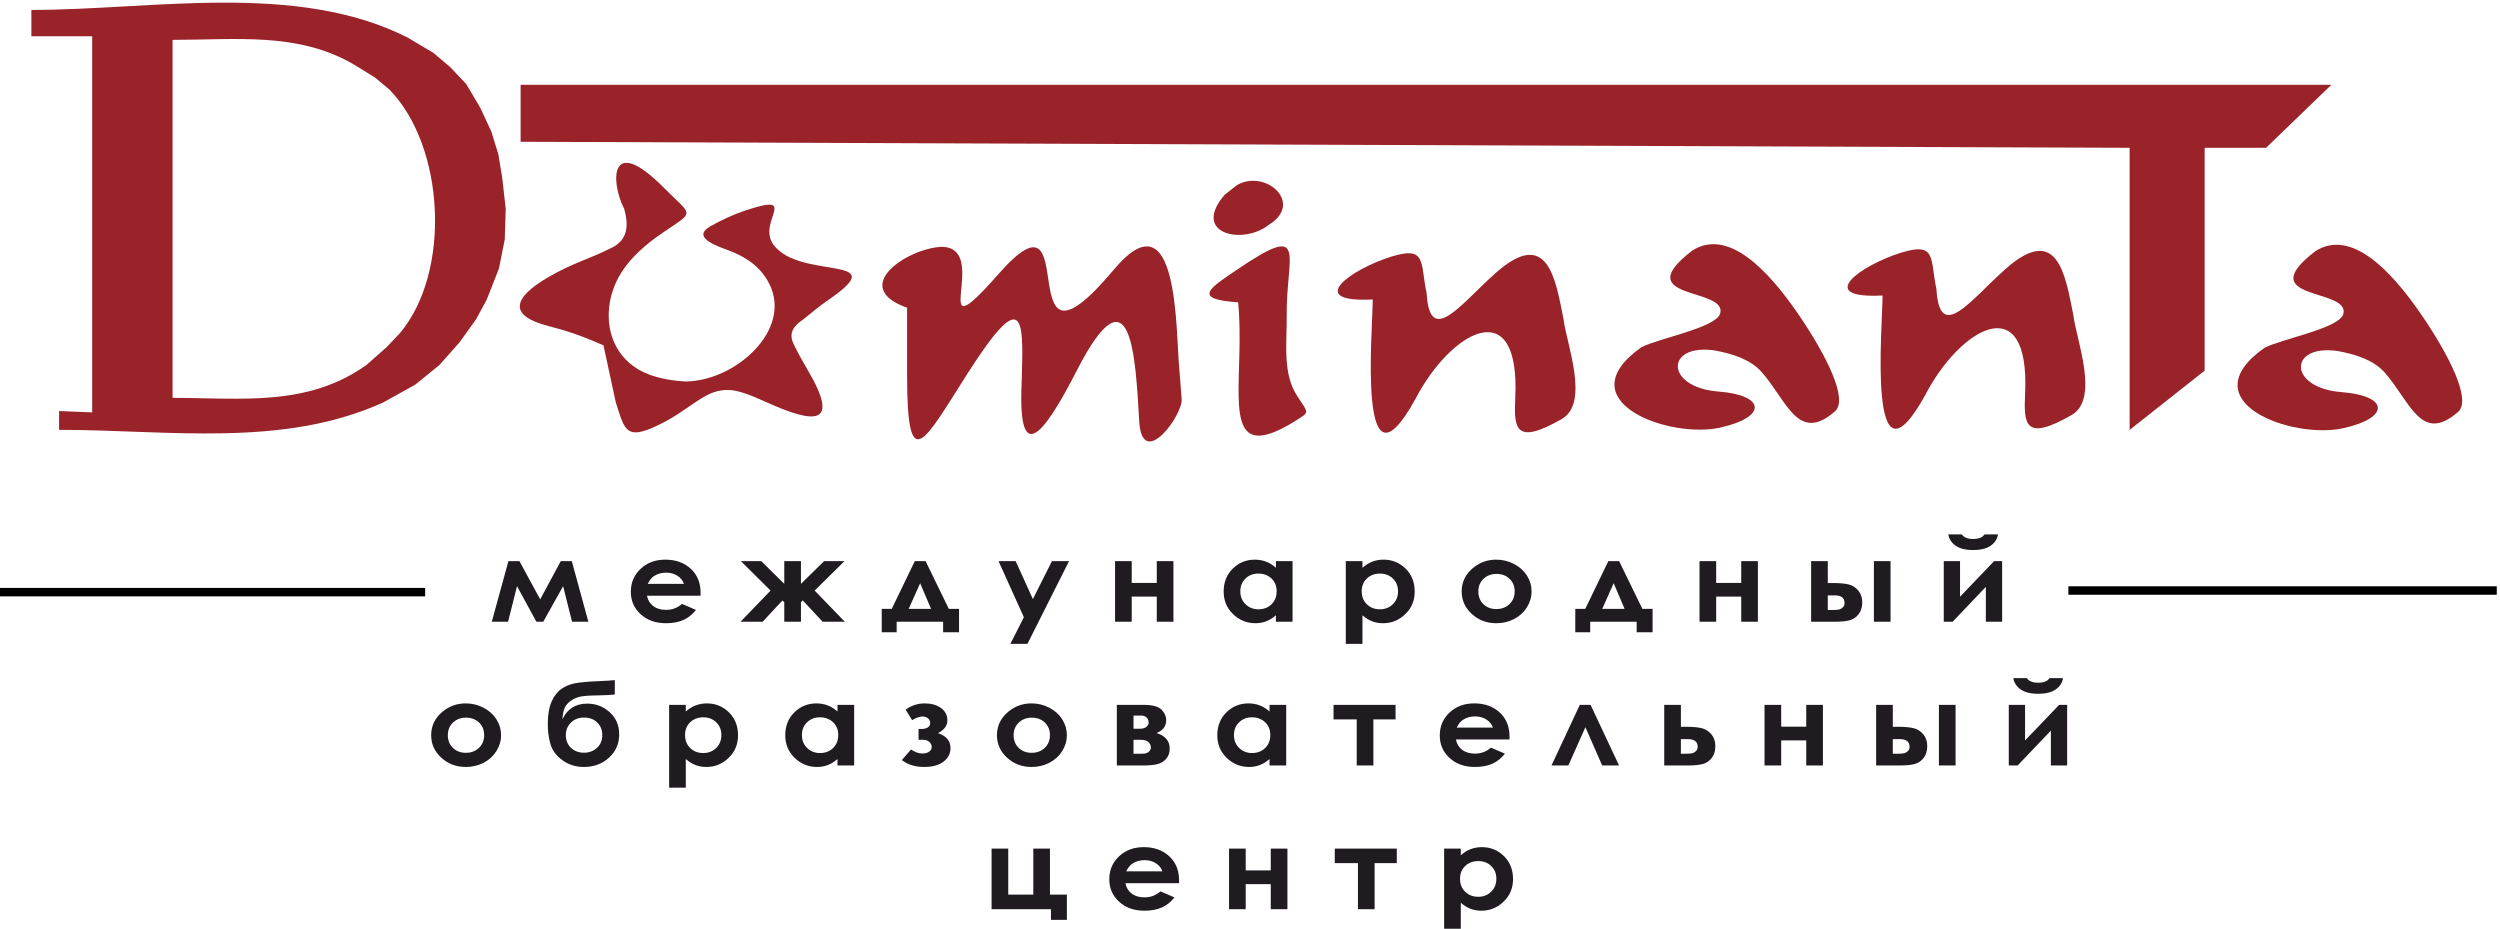
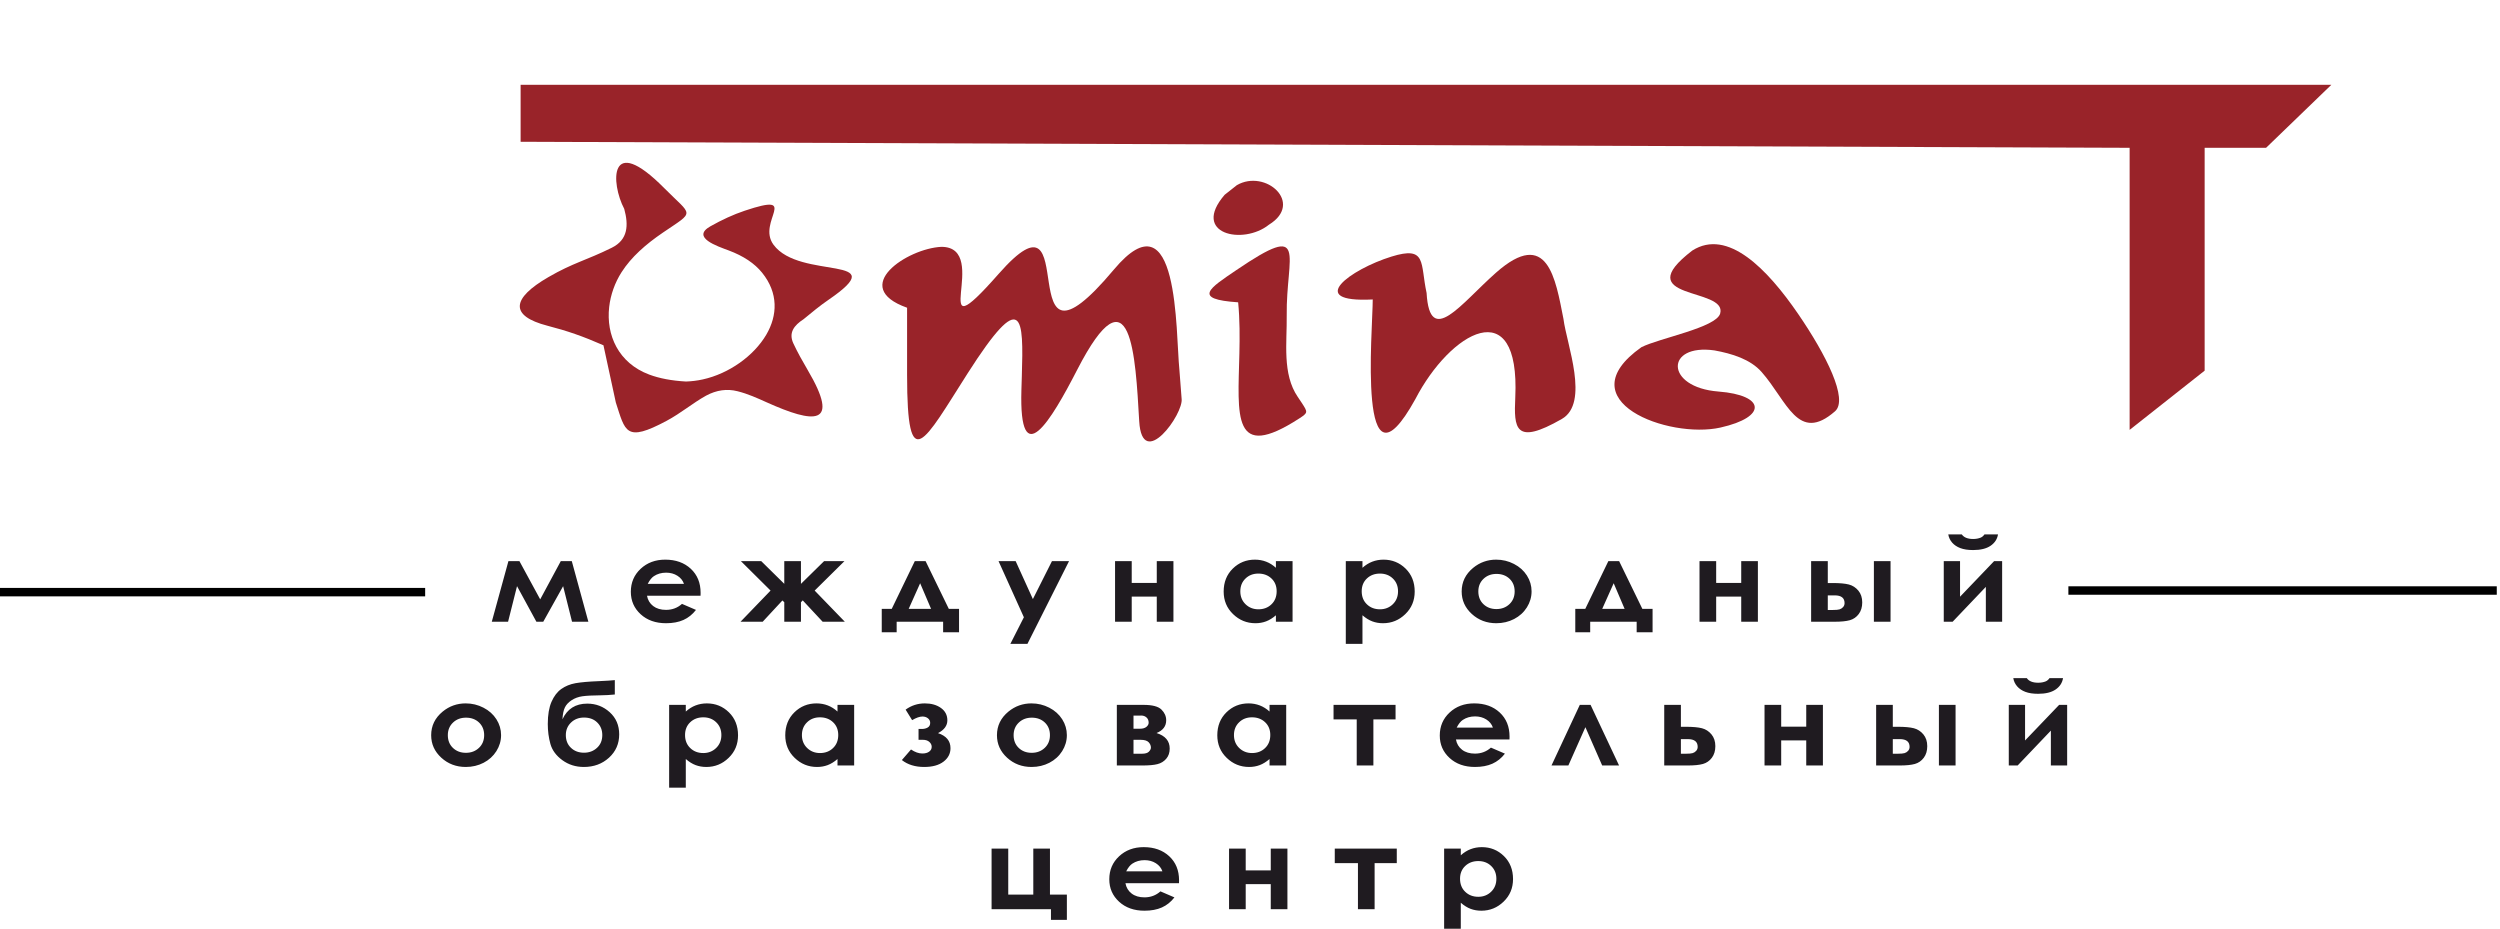
<svg xmlns="http://www.w3.org/2000/svg" xml:space="preserve" width="62.999mm" height="23.404mm" style="shape-rendering:geometricPrecision; text-rendering:geometricPrecision; image-rendering:optimizeQuality; fill-rule:evenodd; clip-rule:evenodd" viewBox="0 0 6299.9 2340.4">
  <defs>
    <style type="text/css">  .fil0 {fill:#992329} .fil2 {fill:black;fill-rule:nonzero} .fil1 {fill:#1F1B20;fill-rule:nonzero}  </style>
  </defs>
  <g id="Слой_x0020_1">
    <g id="_2424392956608">
      <g>
-         <path class="fil0" d="M232.29 1039.22c0,-192.09 0,-384.18 0,-576.28 0,-123.85 0,-247.7 0,-371.55 -51.08,0 -102.15,0 -153.22,0 0,-22.12 0,-44.23 0,-66.35 304.96,0 667.19,-72.12 947.68,69.37 21.94,13.03 43.87,26.06 65.8,39.08 14.35,12.21 28.69,24.43 43.03,36.64 13.07,13.86 26.15,27.73 39.23,41.6 11.81,19.92 23.62,39.84 35.43,59.76 9.28,19.94 18.56,39.89 27.84,59.83 5.9,19.13 11.81,38.27 17.71,57.4 3.34,20.26 6.68,40.52 10.02,60.79 2.86,25.66 5.72,51.33 8.59,76.99 -0.82,25.66 -1.64,51.33 -2.46,76.99 -4.91,24.48 -9.82,48.96 -14.73,73.44 -10.22,26.05 -20.45,52.11 -30.68,78.17 -9,16.58 -18,33.17 -27,49.75 -13.91,19.35 -27.82,38.69 -41.73,58.04 -16.78,18.95 -33.55,37.9 -50.32,56.85 -20.46,16.59 -40.92,33.17 -61.37,49.75 -27,15 -54.01,30.01 -81.01,45.01 -254.72,114.72 -541.07,68.7 -816.2,68.7 0,-15.79 0,-31.59 0,-47.38 27.8,1.14 55.59,2.27 83.39,3.4zm202.59 -36.56c0,-296.79 0,-605.42 0,-902.21 161.13,0 314.64,-19.77 455.22,61.08 18.19,11.22 36.39,22.44 54.59,33.66 12.27,10.23 24.54,20.46 36.81,30.69 139.37,143.05 156.29,458.64 26.38,613.51 -11.25,11.85 -22.49,23.69 -33.74,35.53 -16.92,14.94 -33.85,29.88 -50.77,44.82 -148.69,105.92 -313.71,82.92 -488.49,82.92z" />
        <path class="fil0" d="M1673.72 473.92c71.71,72.35 78.84,56.32 -3.43,112.38 -42.72,29.1 -79.52,61.26 -104.05,99.73 -16.76,26.27 -27.63,56.63 -31.14,87.54 -8.03,70.94 23.28,141.32 100.95,170.35 25.29,9.46 55.94,15.46 92.7,17.51 14.43,-0.48 28.48,-2.27 42.18,-5.29 66.15,-14.58 128.72,-59.34 160.02,-112.64 28.69,-48.86 30.81,-105.36 -10.58,-156.42 -18.87,-23.29 -46.79,-42.06 -84.23,-56.04 -28.15,-10.51 -95.5,-32.84 -45.92,-60.79 28.86,-16.27 57.72,-29.67 86.59,-39.31 142.81,-47.73 29.39,27.03 72.35,85.68 66.46,90.72 307.35,23.2 138.34,139.09 -21.42,14.69 -41.73,31.54 -62.6,48.71 -24.16,15.66 -38.24,34.24 -25.54,61.24 10.53,22.4 22.83,44.46 35.88,66.59 84.16,142.73 16.05,135.36 -103.83,81.35 -23.24,-10.47 -47.2,-21.32 -72.78,-27.66 -26.48,-6.81 -52.96,-3.1 -79.44,11.13 -33.18,18.4 -62.91,43.9 -99.57,63.5 -103.62,55.39 -103.85,26.68 -127.72,-46.12l-31.22 -144.36c-52.14,-22.85 -91.3,-36.39 -140.53,-49.09 -97.62,-25.19 -90.19,-69.36 1.63,-122.58 62.84,-36.44 95.54,-42.24 159.84,-74.09 41.01,-20.31 42.66,-56.7 31.44,-97.92 -33.98,-64.32 -39.74,-194.15 100.66,-52.49z" />
        <polygon class="fil0" points="1311.93,357.26 1311.93,213.68 5874.92,213.68 5710.35,372.5 5555.63,372.5 5555.63,934.01 5366.58,1083.28 5366.58,372.46 " />
        <path class="fil0" d="M2285.81 945.05c0,-56.53 0,-113.06 0,-169.59 -146.83,-52.21 0.86,-149.51 86.47,-153.44 129.58,0 -46.36,284.67 144.48,67.89 221.81,-251.96 17.9,314 290.2,-10.62 165.04,-196.76 155.44,159.59 165.05,252.3 1.86,24.23 3.72,48.45 5.58,72.68 6.09,38.25 -99.5,184.57 -106.84,56.92 -9.4,-163.44 -20.12,-394.04 -156.28,-129.33 -65.91,128.15 -146.74,262.96 -140.57,51 0.35,-11.96 0.72,-23.64 1.06,-34.91 4.49,-147.33 3.45,-226.47 -136.69,-6.94 -109.88,172.13 -152.46,263.86 -152.46,4.04z" />
        <path class="fil0" d="M3280.59 1015.53c-3.18,-4.91 -6.7,-10.08 -10.23,-15.24 -39.63,-58.1 -26.97,-137.19 -27.89,-204.99 -2.05,-151.74 57.57,-239.94 -126.66,-114.83 -67.42,45.79 -112.95,73.55 4.27,81.35 4.25,43.87 4.07,88.25 3.09,129.75 -3.72,157.19 -19.02,272.97 150.97,162.85 22.26,-14.42 21.6,-15.47 6.45,-38.89z" />
        <path class="fil0" d="M3197.71 566.2c88.95,-54.63 -8.78,-141.36 -80.89,-99.6 -10.23,8.08 -20.46,16.15 -30.69,24.23 -85.51,99.03 46.45,127.75 111.58,75.37z" />
        <path class="fil0" d="M3459.25 754.64c-172.51,8.76 -56.21,-75.97 47.24,-108.05 89.67,-27.81 72.04,16.35 88.47,91.68 7.95,138.08 86.64,26.84 174.86,-51.07 130.47,-115.22 150.14,15.62 170.06,116.55 7.92,63.68 66.41,211.52 -4.08,252 -118.77,68.21 -120.97,23.33 -117.37,-54.14 12.48,-268.68 -164.16,-164.99 -251.74,4.04 -147.53,266.96 -107.44,-174.89 -107.44,-251.01z" />
        <path class="fil0" d="M4264.58 631.32c-163.92,125.83 88.87,92.1 70.21,158.7 -9.96,35.57 -153.03,61.87 -198.53,84.92 -191.07,135.22 68.5,231.85 199.2,202.48 118.28,-26.58 113.76,-81.53 -5.06,-90.77 -135.11,-10.51 -134.56,-121.3 -10.03,-103.63 44.19,8.07 90.43,22.22 118.75,54.33 64.62,73.29 91.63,180.65 184.99,99.13 34.19,-29.86 -22.1,-142.07 -92.57,-244.95 -78.48,-114.57 -178.25,-216.59 -266.96,-160.21z" />
-         <path class="fil0" d="M4744.01 744.64c-172.52,8.76 -56.22,-75.97 47.23,-108.05 89.68,-27.81 72.04,16.35 88.47,91.68 7.95,138.07 86.65,26.84 174.86,-51.07 130.47,-115.22 150.15,15.62 170.07,116.55 7.91,63.68 66.4,211.52 -4.08,252 -118.78,68.21 -120.98,23.33 -117.38,-54.14 12.48,-268.68 -164.16,-164.99 -251.74,4.04 -147.53,266.96 -107.43,-174.89 -107.43,-251.01z" />
-         <path class="fil0" d="M5834.8 632.81c-163.92,125.83 88.87,92.1 70.21,158.7 -9.96,35.56 -153.03,61.87 -198.53,84.92 -191.07,135.22 68.5,231.85 199.2,202.48 118.28,-26.58 113.76,-81.53 -5.06,-90.78 -135.11,-10.51 -134.56,-121.3 -10.03,-103.62 44.19,8.06 90.43,22.22 118.75,54.33 64.62,73.29 91.63,180.65 184.99,99.12 34.19,-29.85 -22.1,-142.06 -92.57,-244.94 -78.48,-114.57 -178.25,-216.59 -266.96,-160.21z" />
      </g>
      <path class="fil1" d="M1361.29 1510.35l51.88 -96.31 27.73 0 41.78 152.73 -41.15 0 -22.47 -89.64 -50.09 89.64 -17.25 0 -48.83 -89.69 -22.56 89.69 -41.04 0 41.92 -152.73 27.74 0 52.34 96.31zm404.06 -9.16l-134.96 0c1.96,10.88 7.16,19.56 15.58,26.03 8.41,6.42 19.2,9.64 32.25,9.64 15.69,0 29.1,-5.04 40.36,-15.1l35.25 15.19c-8.79,11.41 -19.36,19.85 -31.62,25.36 -12.31,5.47 -26.89,8.2 -43.78,8.2 -26.2,0 -47.55,-7.53 -64.03,-22.63 -16.46,-15.05 -24.73,-33.94 -24.73,-56.61 0,-23.25 8.27,-42.57 24.73,-57.91 16.48,-15.39 37.1,-23.06 61.98,-23.06 26.36,0 47.83,7.67 64.35,22.96 16.51,15.34 24.78,35.52 24.78,60.69l-0.16 7.24zm-41.82 -29.91c-2.8,-8.34 -8.27,-15.15 -16.42,-20.38 -8.21,-5.22 -17.68,-7.81 -28.51,-7.81 -11.74,0 -22,2.92 -30.89,8.82 -5.53,3.64 -10.69,10.11 -15.42,19.37l91.24 0zm252.83 46.35l-4.73 -4.46 -49.71 53.6 -55.83 0 75.71 -78.52 -74.76 -74.21 51.24 0 58.08 57.19 0 -57.19 42 0 0 57.28 58.34 -57.28 51.3 0 -75.08 74.21 76.02 78.52 -55.92 0 -50.14 -53.83 -4.52 4.69 0 49.14 -42 0 0 -49.14zm283.17 49.14l0 26.46 -37.57 0 0 -58.96 25.2 0 58.13 -120.23 27.16 0 58.51 120.23 25.78 0 0 58.96 -40.1 0 0 -26.46 -117.11 0zm86.7 -32.5l-27.51 -64.53 -28.84 64.53 56.35 0zm170.04 -120.23l43.13 0 43.41 95.64 48.09 -95.64 43.04 0 -104.86 208.53 -43.03 0 34.09 -67.07 -63.87 -141.46zm335.61 54.94l63.13 0 0 -54.94 41.99 0 0 152.73 -41.99 0 0 -63.28 -63.13 0 0 63.28 -41.99 0 0 -152.73 41.99 0 0 54.94zm363.34 -54.94l41.98 0 0 152.73 -41.98 0 0 -16.25c-8.21,7.09 -16.46,12.18 -24.73,15.29 -8.26,3.12 -17.25,4.7 -26.89,4.7 -21.73,0 -40.45,-7.62 -56.29,-22.92 -15.84,-15.24 -23.73,-34.22 -23.73,-56.9 0,-23.54 7.68,-42.81 22.99,-57.86 15.32,-15 33.89,-22.53 55.77,-22.53 10.11,0 19.52,1.73 28.36,5.13 8.83,3.4 16.99,8.58 24.52,15.39l0 -16.78zm-44.25 31.35c-13.05,0 -23.89,4.17 -32.46,12.56 -8.63,8.34 -12.95,19.08 -12.95,32.17 0,13.18 4.37,24.01 13.16,32.55 8.78,8.48 19.57,12.75 32.41,12.75 13.2,0 24.2,-4.17 32.88,-12.56 8.74,-8.34 13.11,-19.32 13.11,-32.89 0,-13.28 -4.37,-24.01 -13.11,-32.26 -8.68,-8.2 -19.73,-12.32 -33.04,-12.32zm262.37 -31.35l0 16.78c7.57,-6.81 15.78,-11.99 24.62,-15.39 8.83,-3.4 18.3,-5.13 28.36,-5.13 21.83,0 40.41,7.53 55.72,22.53 15.31,15.05 22.94,34.32 22.94,57.86 0,22.68 -7.89,41.66 -23.73,56.9 -15.78,15.3 -34.52,22.92 -56.19,22.92 -9.63,0 -18.63,-1.58 -26.95,-4.7 -8.31,-3.11 -16.57,-8.24 -24.77,-15.39l0 72.15 -41.99 0 0 -208.53 41.99 0zm44.09 31.35c-13.2,0 -24.2,4.12 -32.88,12.32 -8.74,8.25 -13.11,18.98 -13.11,32.26 0,13.57 4.37,24.55 13.11,32.89 8.68,8.39 19.68,12.56 32.88,12.56 12.84,0 23.62,-4.27 32.41,-12.75 8.78,-8.54 13.15,-19.37 13.15,-32.55 0,-13.09 -4.32,-23.83 -12.94,-32.17 -8.57,-8.39 -19.47,-12.56 -32.62,-12.56zm292.98 -35.09c15.84,0 30.73,3.59 44.67,10.79 14,7.19 24.84,16.92 32.68,29.24 7.83,12.37 11.73,25.64 11.73,39.93 0,14.38 -3.95,27.8 -11.79,40.32 -7.89,12.51 -18.62,22.29 -32.2,29.33 -13.62,7.05 -28.57,10.6 -44.93,10.6 -24.09,0 -44.67,-7.77 -61.66,-23.3 -17.05,-15.58 -25.57,-34.47 -25.57,-56.66 0,-23.83 9.63,-43.67 28.88,-59.54 16.89,-13.81 36.25,-20.71 58.19,-20.71zm0.64 35.95c-13.11,0 -23.99,4.13 -32.67,12.37 -8.69,8.29 -13.05,18.84 -13.05,31.74 0,13.23 4.31,23.97 12.88,32.16 8.58,8.2 19.47,12.32 32.67,12.32 13.16,0 24.11,-4.17 32.89,-12.46 8.73,-8.29 13.1,-18.98 13.1,-32.02 0,-13.09 -4.31,-23.69 -12.88,-31.88 -8.59,-8.15 -19.58,-12.23 -32.94,-12.23zm236.16 120.52l0 26.46 -37.56 0 0 -58.96 25.2 0 58.13 -120.23 27.15 0 58.51 120.23 25.78 0 0 58.96 -40.09 0 0 -26.46 -117.12 0zm86.71 -32.5l-27.52 -64.53 -28.83 64.53 56.35 0zm230.75 -65.29l63.13 0 0 -54.94 41.99 0 0 152.73 -41.99 0 0 -63.28 -63.13 0 0 63.28 -41.99 0 0 -152.73 41.99 0 0 54.94zm281.27 0.28l12.52 0c17.67,0 31.19,1.25 40.61,3.69 9.47,2.5 17.42,7.67 23.95,15.49 6.46,7.86 9.72,17.74 9.72,29.58 0,11.74 -2.94,21.57 -8.78,29.33 -5.89,7.82 -13.37,13 -22.47,15.58 -9.09,2.55 -21.84,3.84 -38.3,3.84l-59.24 0 0 -152.73 41.99 0 0 55.22zm0 67.88l12.83 0c7.68,0 13.21,-0.48 16.62,-1.48 3.37,-0.96 6.37,-2.83 8.95,-5.61 2.58,-2.83 3.9,-6.18 3.9,-10.21 0,-12.99 -8.27,-19.51 -24.79,-19.51l-17.51 0 0 36.81zm116.16 -123.1l41.99 0 0 152.73 -41.99 0 0 -152.73zm198.45 152.73l-22.36 0 0 -152.73 41.03 0 0 89.69 85.87 -89.69 20.21 0 0 152.73 -41.05 0 0 -87.87 -83.7 87.87zm-10.99 -220.04l34.09 0c2.67,3.84 6.36,6.71 11.15,8.63 4.74,1.92 10.58,2.88 17.41,2.88 6.95,0 13.26,-1.1 18.89,-3.36 3.69,-1.48 6.89,-4.22 9.68,-8.15l34.1 0c-1.95,11.89 -8.21,21.43 -18.73,28.62 -10.53,7.19 -25.2,10.79 -44.09,10.79 -12.73,0 -23.37,-1.63 -31.94,-4.84 -8.58,-3.22 -15.47,-7.82 -20.73,-13.81 -5.21,-5.99 -8.53,-12.9 -9.83,-20.76zm-3735.97 425.82c15.84,0 30.73,3.59 44.67,10.79 13.99,7.19 24.84,16.92 32.67,29.24 7.84,12.37 11.74,25.64 11.74,39.93 0,14.38 -3.95,27.8 -11.79,40.32 -7.89,12.51 -18.63,22.29 -32.2,29.33 -13.62,7.05 -28.57,10.6 -44.94,10.6 -24.09,0 -44.66,-7.77 -61.65,-23.3 -17.05,-15.58 -25.58,-34.47 -25.58,-56.66 0,-23.83 9.64,-43.67 28.89,-59.54 16.89,-13.81 36.25,-20.71 58.19,-20.71zm0.64 35.95c-13.11,0 -23.99,4.13 -32.68,12.37 -8.68,8.29 -13.05,18.84 -13.05,31.74 0,13.23 4.32,23.97 12.89,32.16 8.58,8.2 19.47,12.32 32.67,12.32 13.16,0 24.1,-4.17 32.88,-12.46 8.74,-8.29 13.11,-18.98 13.11,-32.02 0,-13.09 -4.31,-23.69 -12.89,-31.88 -8.58,-8.15 -19.58,-12.23 -32.93,-12.23zm375.05 -94.63l0 36.24c-12.03,1.25 -23.72,1.92 -35.08,2.02 -20.57,0.19 -36.1,1 -46.52,2.44 -10.36,1.49 -19.56,4.84 -27.46,10.12 -7.94,5.27 -13.57,11.36 -16.83,18.26 -3.32,6.86 -5.31,16.78 -6.05,29.68 12.15,-26.32 33.04,-39.51 62.6,-39.51 21.73,0 40.57,7.24 56.51,21.67 15.94,14.43 23.89,33.03 23.89,55.85 0,23.54 -8.57,43.1 -25.67,58.73 -17.1,15.58 -38.21,23.39 -63.35,23.39 -20.53,0 -38.57,-5.71 -54.2,-17.11 -15.62,-11.41 -25.62,-25.03 -30.09,-40.8 -4.42,-15.77 -6.63,-32.6 -6.63,-50.43 0,-22.96 3.16,-41.61 9.41,-55.95 6.33,-14.38 14.58,-25.16 24.84,-32.35 10.21,-7.19 22.09,-12.04 35.57,-14.48 13.52,-2.4 33.36,-4.17 59.51,-5.18 17.73,-0.77 30.93,-1.63 39.55,-2.59zm-31.56 138.5c0,-12.71 -4.2,-23.25 -12.62,-31.59 -8.42,-8.39 -19.53,-12.56 -33.37,-12.56 -13.25,0 -24.2,4.21 -32.88,12.65 -8.68,8.39 -12.99,18.94 -12.99,31.5 0,13.28 4.31,24.01 12.94,32.16 8.63,8.2 19.52,12.28 32.78,12.28 12.99,0 23.94,-4.08 32.83,-12.28 8.9,-8.15 13.31,-18.88 13.31,-32.16zm210.45 -76.08l0 16.78c7.57,-6.81 15.78,-11.99 24.62,-15.39 8.83,-3.4 18.3,-5.13 28.36,-5.13 21.83,0 40.41,7.53 55.72,22.53 15.31,15.05 22.94,34.32 22.94,57.86 0,22.68 -7.89,41.66 -23.73,56.9 -15.78,15.3 -34.52,22.92 -56.19,22.92 -9.63,0 -18.63,-1.58 -26.95,-4.7 -8.31,-3.11 -16.57,-8.24 -24.77,-15.39l0 72.15 -41.99 0 0 -208.53 41.99 0zm44.09 31.35c-13.21,0 -24.2,4.12 -32.88,12.32 -8.74,8.25 -13.11,18.98 -13.11,32.26 0,13.57 4.37,24.55 13.11,32.89 8.68,8.39 19.67,12.56 32.88,12.56 12.84,0 23.62,-4.27 32.41,-12.75 8.78,-8.54 13.15,-19.37 13.15,-32.55 0,-13.09 -4.32,-23.83 -12.94,-32.17 -8.58,-8.39 -19.47,-12.56 -32.62,-12.56zm338.18 -31.35l41.98 0 0 152.73 -41.98 0 0 -16.25c-8.21,7.09 -16.46,12.18 -24.73,15.29 -8.26,3.12 -17.25,4.7 -26.89,4.7 -21.73,0 -40.45,-7.62 -56.29,-22.92 -15.84,-15.24 -23.73,-34.22 -23.73,-56.9 0,-23.54 7.68,-42.81 22.99,-57.86 15.32,-15 33.89,-22.53 55.77,-22.53 10.11,0 19.52,1.73 28.36,5.13 8.84,3.4 16.99,8.58 24.52,15.39l0 -16.78zm-44.25 31.35c-13.05,0 -23.89,4.17 -32.46,12.56 -8.63,8.34 -12.95,19.08 -12.95,32.17 0,13.18 4.37,24.01 13.16,32.55 8.78,8.48 19.57,12.75 32.41,12.75 13.2,0 24.2,-4.17 32.88,-12.56 8.74,-8.34 13.11,-19.32 13.11,-32.89 0,-13.28 -4.37,-24.01 -13.11,-32.26 -8.68,-8.2 -19.73,-12.32 -33.04,-12.32zm248.48 56.66l0 -27.32 8.3 0c5.63,0 10.53,-1.2 14.74,-3.64 4.21,-2.4 6.31,-6.28 6.31,-11.7 0,-4.65 -1.89,-8.49 -5.63,-11.51 -3.78,-3.02 -8.41,-4.5 -13.89,-4.5 -6.89,0 -15.56,3.02 -25.99,9.11l-16.41 -26.47c14.47,-10.5 30.62,-15.72 48.4,-15.72 16.37,0 29.89,3.83 40.68,11.55 10.73,7.72 16.1,18.08 16.1,31.16 0,13.28 -7.85,24.02 -23.52,32.22 20.94,7 31.41,19.65 31.41,37.96 0,13.62 -5.85,24.93 -17.58,33.9 -11.74,8.96 -27.93,13.42 -48.67,13.42 -22.73,0 -41.51,-5.8 -56.29,-17.4l23.04 -26.66c10,6.76 19.52,10.12 28.58,10.12 7.2,0 12.94,-1.58 17.2,-4.7 4.25,-3.12 6.36,-7.14 6.36,-12.08 0,-4.75 -2,-8.87 -5.95,-12.42 -3.94,-3.54 -9.36,-5.32 -16.25,-5.32l-10.94 0zm284.67 -91.75c15.84,0 30.73,3.59 44.67,10.79 14,7.19 24.84,16.92 32.67,29.24 7.84,12.37 11.74,25.64 11.74,39.93 0,14.38 -3.95,27.8 -11.79,40.32 -7.89,12.51 -18.62,22.29 -32.2,29.33 -13.62,7.05 -28.57,10.6 -44.93,10.6 -24.09,0 -44.67,-7.77 -61.66,-23.3 -17.05,-15.58 -25.58,-34.47 -25.58,-56.66 0,-23.83 9.64,-43.67 28.89,-59.54 16.89,-13.81 36.25,-20.71 58.19,-20.71zm0.64 35.95c-13.11,0 -23.99,4.13 -32.67,12.37 -8.69,8.29 -13.05,18.84 -13.05,31.74 0,13.23 4.31,23.97 12.88,32.16 8.58,8.2 19.47,12.32 32.67,12.32 13.16,0 24.11,-4.17 32.89,-12.46 8.73,-8.29 13.1,-18.98 13.1,-32.02 0,-13.09 -4.31,-23.69 -12.88,-31.88 -8.59,-8.15 -19.58,-12.23 -32.94,-12.23zm214.38 120.52l0 -152.73 67.45 0c22.1,0 37.14,3.98 45.03,11.89 7.95,7.91 11.9,16.87 11.9,26.89 0,14.91 -8.11,25.6 -24.31,32.17 22.09,6.95 33.15,19.99 33.15,39.16 0,10.36 -2.95,18.94 -8.78,25.7 -5.85,6.81 -13.32,11.31 -22.32,13.56 -8.94,2.26 -21.52,3.36 -37.66,3.36l-64.46 0zm41.99 -92.62l16.35 0c7.01,0 12.37,-1.58 16.16,-4.69 3.78,-3.12 5.68,-6.62 5.68,-10.46 0,-5.7 -1.84,-10.11 -5.47,-13.32 -3.62,-3.17 -7.95,-4.75 -12.94,-4.75l-5.42 0.15 -14.36 0 0 33.07zm0 62.99l21.3 0c8.32,0 14.16,-1.72 17.52,-5.22 3.37,-3.5 5.06,-6.9 5.06,-10.21 0,-4.94 -1.9,-9.45 -5.69,-13.52 -3.78,-4.08 -10.62,-6.14 -20.47,-6.14l-17.72 0 0 35.09zm342.81 -123.1l41.98 0 0 152.73 -41.98 0 0 -16.25c-8.21,7.09 -16.46,12.18 -24.73,15.29 -8.26,3.12 -17.25,4.7 -26.88,4.7 -21.74,0 -40.46,-7.62 -56.3,-22.92 -15.83,-15.24 -23.73,-34.22 -23.73,-56.9 0,-23.54 7.69,-42.81 23,-57.86 15.31,-15 33.88,-22.53 55.76,-22.53 10.11,0 19.53,1.73 28.36,5.13 8.84,3.4 16.99,8.58 24.52,15.39l0 -16.78zm-44.25 31.35c-13.05,0 -23.88,4.17 -32.45,12.56 -8.64,8.34 -12.96,19.08 -12.96,32.17 0,13.18 4.37,24.01 13.16,32.55 8.78,8.48 19.57,12.75 32.41,12.75 13.21,0 24.2,-4.17 32.89,-12.56 8.73,-8.34 13.1,-19.32 13.1,-32.89 0,-13.28 -4.37,-24.01 -13.1,-32.26 -8.69,-8.2 -19.74,-12.32 -33.05,-12.32zm205.54 -31.35l156.27 0 0 36.53 -55.88 0 0 116.2 -41.99 0 0 -116.2 -58.4 0 0 -36.53zm443.37 87.15l-134.96 0c1.95,10.88 7.15,19.56 15.57,26.03 8.42,6.42 19.21,9.64 32.26,9.64 15.68,0 29.09,-5.04 40.35,-15.1l35.26 15.19c-8.79,11.41 -19.36,19.85 -31.62,25.36 -12.32,5.47 -26.89,8.2 -43.78,8.2 -26.2,0 -47.56,-7.53 -64.03,-22.63 -16.47,-15.05 -24.73,-33.94 -24.73,-56.61 0,-23.25 8.26,-42.57 24.73,-57.91 16.47,-15.39 37.09,-23.06 61.98,-23.06 26.36,0 47.83,7.67 64.34,22.96 16.52,15.34 24.79,35.52 24.79,60.69l-0.16 7.24zm-41.83 -29.91c-2.79,-8.34 -8.26,-15.15 -16.41,-20.38 -8.21,-5.22 -17.69,-7.81 -28.52,-7.81 -11.73,0 -21.99,2.92 -30.88,8.82 -5.53,3.64 -10.69,10.11 -15.42,19.37l91.23 0zm317.98 95.49l-42.56 0 -42.3 -96.5 -42.94 96.5 -42.51 0 71.35 -152.73 27.15 0 71.81 152.73zm155.78 -97.51l12.53 0c17.67,0 31.19,1.25 40.6,3.69 9.48,2.5 17.42,7.67 23.95,15.49 6.47,7.86 9.73,17.74 9.73,29.58 0,11.74 -2.95,21.57 -8.78,29.33 -5.9,7.82 -13.37,13 -22.47,15.58 -9.1,2.55 -21.84,3.84 -38.3,3.84l-59.25 0 0 -152.73 41.99 0 0 55.22zm0 67.88l12.83 0c7.69,0 13.22,-0.48 16.63,-1.48 3.37,-0.96 6.37,-2.83 8.94,-5.61 2.58,-2.83 3.9,-6.18 3.9,-10.21 0,-12.99 -8.26,-19.51 -24.78,-19.51l-17.52 0 0 36.81zm252.74 -68.16l63.13 0 0 -54.94 41.99 0 0 152.73 -41.99 0 0 -63.28 -63.13 0 0 63.28 -41.99 0 0 -152.73 41.99 0 0 54.94zm281.26 0.28l12.53 0c17.67,0 31.19,1.25 40.6,3.69 9.48,2.5 17.42,7.67 23.95,15.49 6.47,7.86 9.73,17.74 9.73,29.58 0,11.74 -2.94,21.57 -8.78,29.33 -5.9,7.82 -13.37,13 -22.47,15.58 -9.1,2.55 -21.84,3.84 -38.3,3.84l-59.25 0 0 -152.73 41.99 0 0 55.22zm0 67.88l12.83 0c7.69,0 13.22,-0.48 16.63,-1.48 3.37,-0.96 6.37,-2.83 8.95,-5.61 2.57,-2.83 3.89,-6.18 3.89,-10.21 0,-12.99 -8.26,-19.51 -24.78,-19.51l-17.52 0 0 36.81zm116.17 -123.1l41.99 0 0 152.73 -41.99 0 0 -152.73zm198.45 152.73l-22.37 0 0 -152.73 41.04 0 0 89.69 85.87 -89.69 20.2 0 0 152.73 -41.04 0 0 -87.87 -83.7 87.87zm-11 -220.04l34.09 0c2.68,3.84 6.37,6.71 11.15,8.63 4.74,1.92 10.58,2.88 17.42,2.88 6.95,0 13.26,-1.1 18.89,-3.36 3.69,-1.48 6.89,-4.22 9.68,-8.15l34.1 0c-1.95,11.89 -8.21,21.43 -18.74,28.62 -10.52,7.19 -25.19,10.79 -44.08,10.79 -12.73,0 -23.37,-1.63 -31.94,-4.84 -8.58,-3.22 -15.48,-7.82 -20.73,-13.81 -5.22,-5.99 -8.53,-12.9 -9.84,-20.76zm-2574.67 582.29l0 -152.73 41.99 0 0 115.91 63.13 0 0 -115.91 41.99 0 0 115.91 42.62 0 0 63.57 -40.09 0 0 -26.75 -149.64 0zm472.3 -65.58l-134.97 0c1.96,10.88 7.16,19.56 15.58,26.03 8.42,6.42 19.21,9.64 32.25,9.64 15.69,0 29.1,-5.04 40.36,-15.1l35.25 15.19c-8.79,11.41 -19.36,19.85 -31.62,25.36 -12.31,5.47 -26.89,8.2 -43.78,8.2 -26.19,0 -47.55,-7.53 -64.03,-22.63 -16.46,-15.05 -24.72,-33.94 -24.72,-56.61 0,-23.25 8.26,-42.57 24.72,-57.91 16.48,-15.39 37.1,-23.06 61.98,-23.06 26.36,0 47.83,7.67 64.35,22.96 16.52,15.34 24.78,35.52 24.78,60.69l-0.15 7.24zm-41.83 -29.91c-2.8,-8.34 -8.26,-15.15 -16.42,-20.38 -8.21,-5.22 -17.68,-7.81 -28.51,-7.81 -11.73,0 -22,2.92 -30.89,8.82 -5.53,3.64 -10.69,10.11 -15.42,19.37l91.24 0zm209.91 -2.3l63.13 0 0 -54.94 41.99 0 0 152.73 -41.99 0 0 -63.28 -63.13 0 0 63.28 -41.99 0 0 -152.73 41.99 0 0 54.94zm224.44 -54.94l156.26 0 0 36.53 -55.87 0 0 116.2 -41.99 0 0 -116.2 -58.4 0 0 -36.53zm317.57 0l0 16.78c7.57,-6.81 15.78,-11.99 24.61,-15.39 8.84,-3.4 18.31,-5.13 28.36,-5.13 21.83,0 40.41,7.53 55.72,22.53 15.31,15.05 22.94,34.32 22.94,57.86 0,22.68 -7.89,41.66 -23.73,56.9 -15.78,15.3 -34.51,22.92 -56.19,22.92 -9.62,0 -18.62,-1.58 -26.94,-4.7 -8.31,-3.11 -16.58,-8.24 -24.77,-15.39l0 72.15 -42 0 0 -208.53 42 0zm44.08 31.35c-13.2,0 -24.2,4.12 -32.88,12.32 -8.74,8.25 -13.1,18.98 -13.1,32.26 0,13.57 4.36,24.55 13.1,32.89 8.68,8.39 19.68,12.56 32.88,12.56 12.84,0 23.62,-4.27 32.41,-12.75 8.78,-8.54 13.15,-19.37 13.15,-32.55 0,-13.09 -4.31,-23.83 -12.94,-32.17 -8.57,-8.39 -19.47,-12.56 -32.62,-12.56z" />
      <g>
        <polygon class="fil2" points="1071.39,1502.81 -8.11,1502.81 -8.11,1481.53 1071.39,1481.53 " />
      </g>
      <g>
        <polygon class="fil2" points="6291.76,1498.73 5212.25,1498.73 5212.25,1477.45 6291.76,1477.45 " />
      </g>
    </g>
  </g>
</svg>